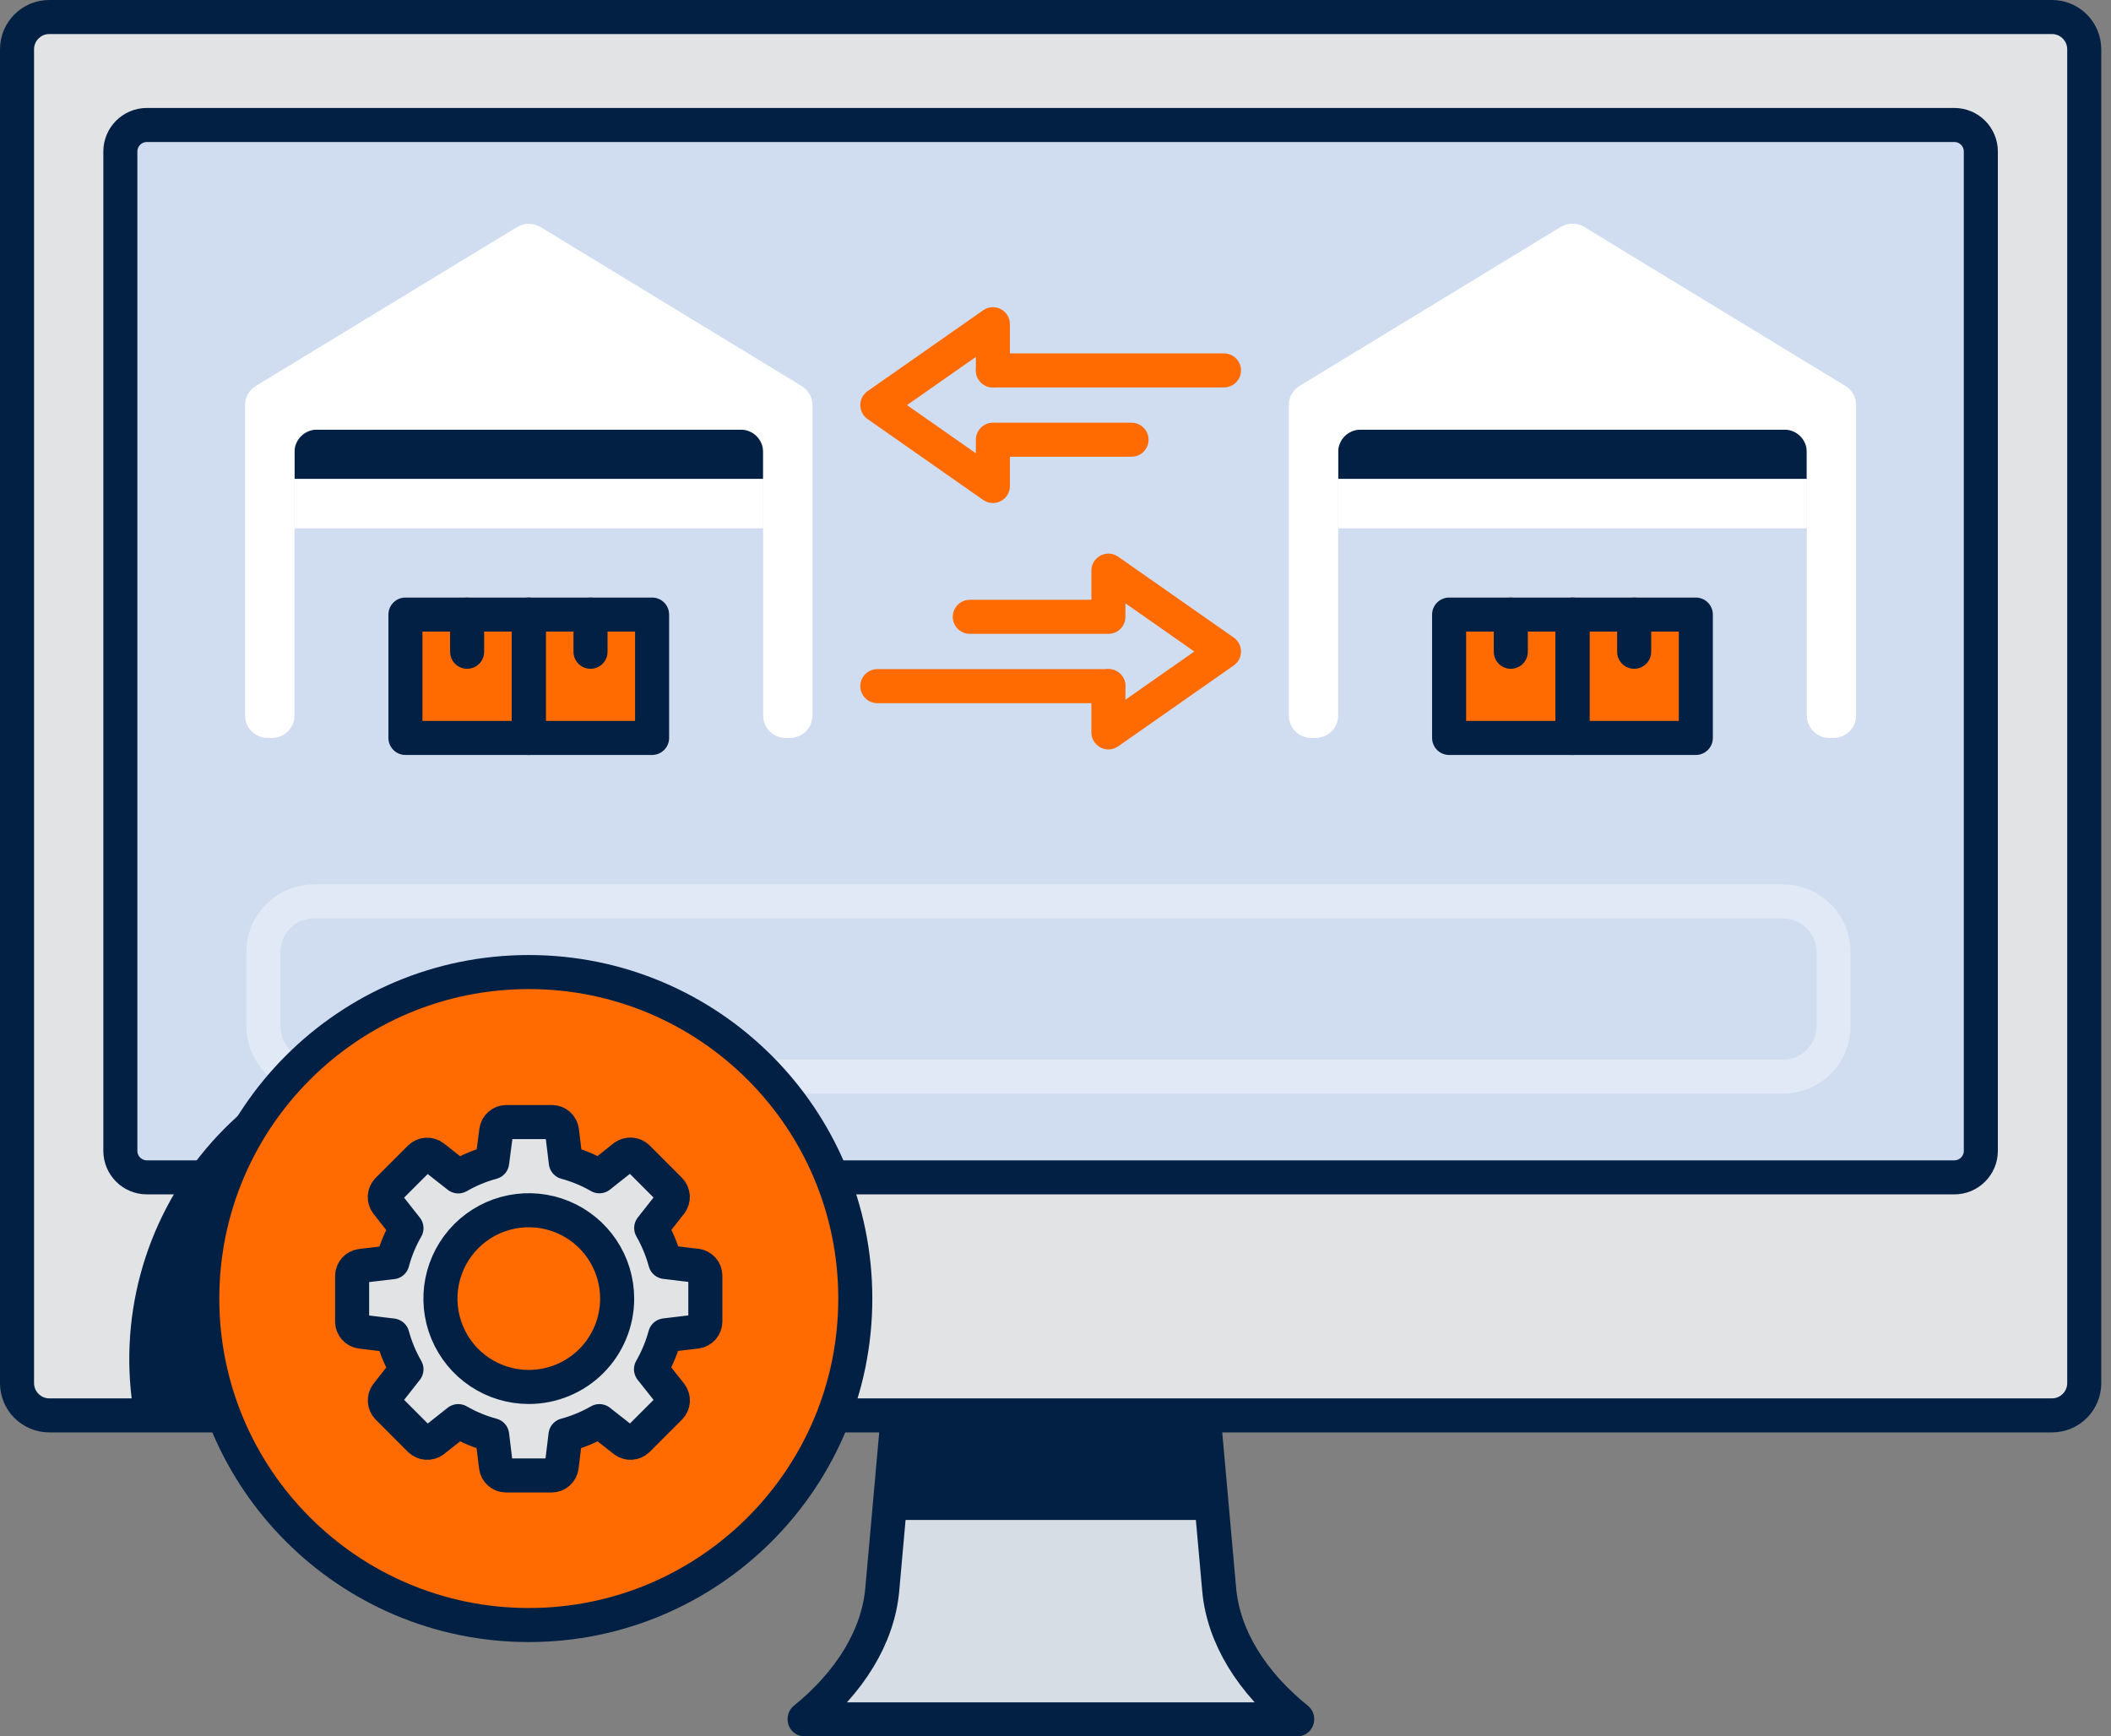
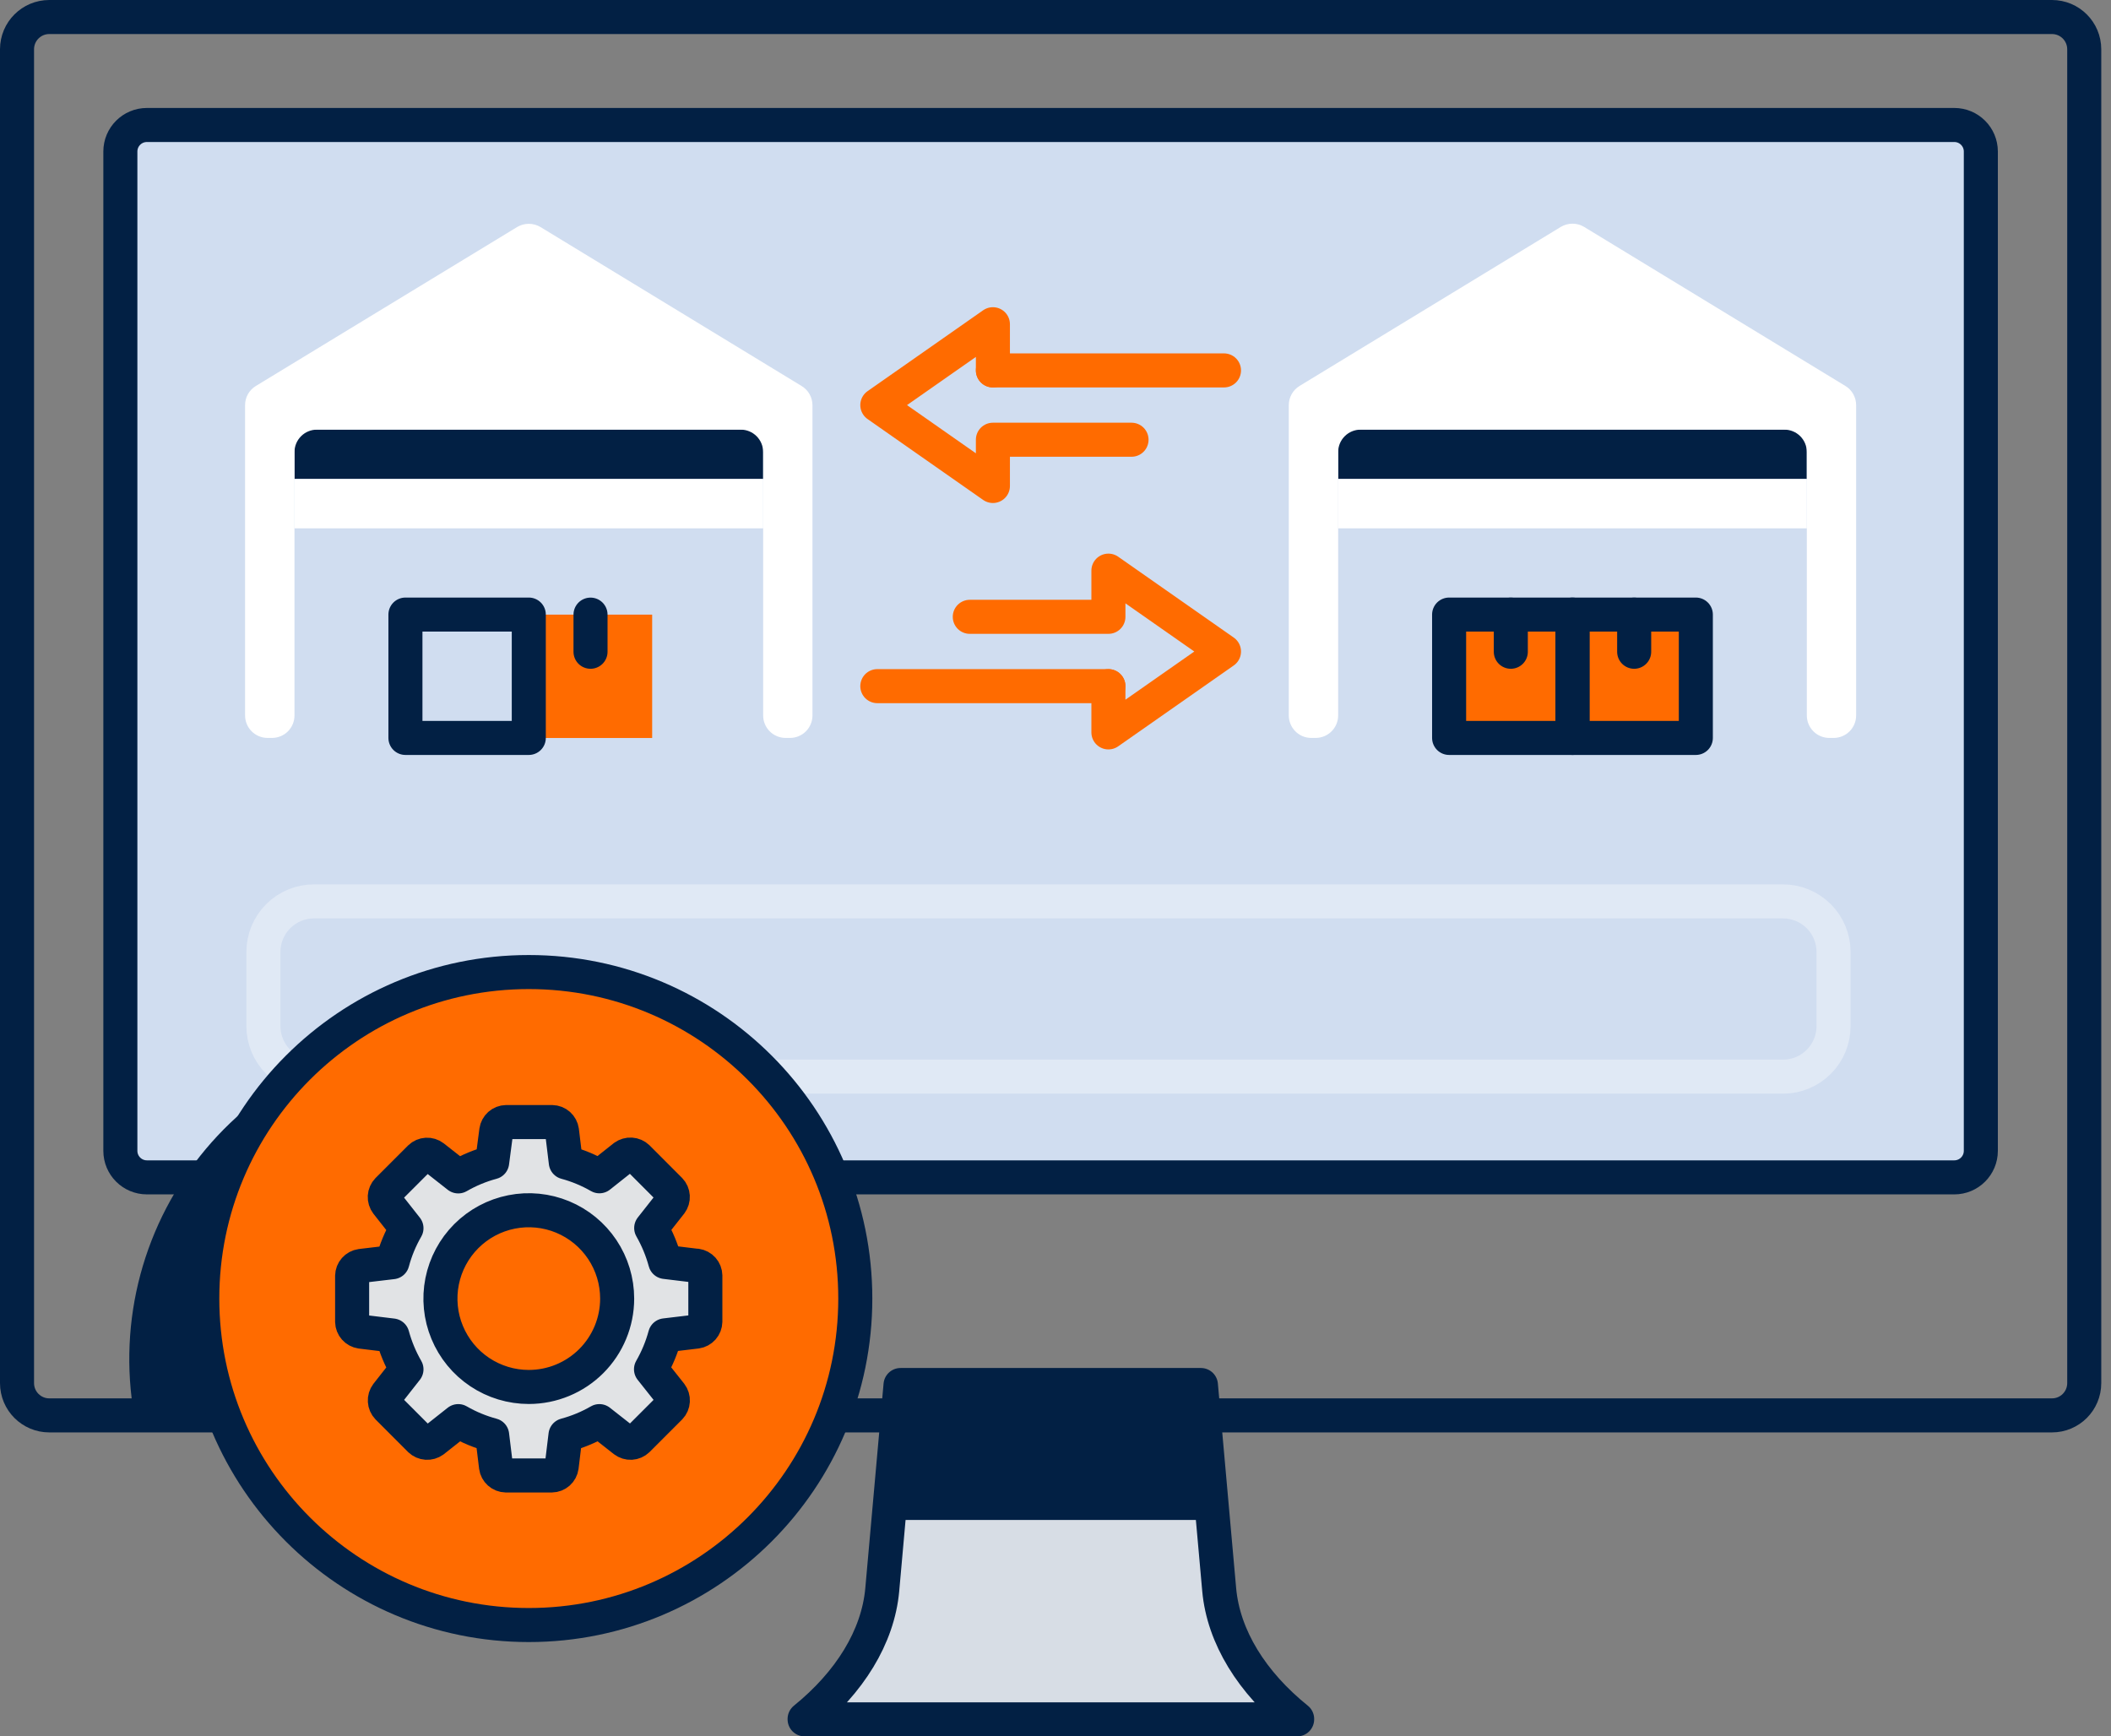
<svg xmlns="http://www.w3.org/2000/svg" width="124" height="102" viewBox="0 0 124 102" fill="none">
  <rect x="0" y="0" width="124" height="102" fill="#808080" stroke="none" />
  <path d="M71.615 93.378L70.542 81.36H52.897L51.824 93.378C51.574 96.17 49.897 98.841 47.263 100.975V101H76.194V100.975C73.545 98.841 71.865 96.163 71.615 93.378Z" fill="#D7DDE5" />
  <path d="M71.615 93.378L70.542 81.36H52.897L51.824 93.378C51.574 96.17 49.897 98.841 47.263 100.975V101H76.194V100.975C73.545 98.841 71.865 96.163 71.615 93.378Z" stroke="#022044" stroke-width="2" stroke-linecap="round" stroke-linejoin="round" />
  <path d="M52.893 81.36L52.246 88.57H71.182L70.539 81.36H52.893Z" fill="#022044" />
  <path d="M71.185 89.285H52.238C52.049 89.285 51.867 89.21 51.733 89.076C51.599 88.942 51.523 88.76 51.523 88.57C51.523 88.549 51.523 88.527 51.523 88.506L52.181 81.292C52.197 81.114 52.28 80.948 52.412 80.827C52.544 80.707 52.717 80.64 52.896 80.641H70.542C70.721 80.64 70.894 80.707 71.026 80.827C71.158 80.948 71.241 81.114 71.257 81.292L71.904 88.506C71.912 88.6 71.902 88.694 71.874 88.784C71.846 88.873 71.8 88.957 71.74 89.029C71.679 89.101 71.605 89.16 71.522 89.204C71.438 89.247 71.347 89.273 71.253 89.282L71.185 89.285ZM53.029 87.855H70.413L69.895 82.071H53.557L53.029 87.855Z" fill="#022044" />
-   <path d="M118.142 1H5.286C2.919 1 1 2.919 1 5.286V78.857C1 81.225 2.919 83.144 5.286 83.144H118.142C120.509 83.144 122.428 81.225 122.428 78.857V5.286C122.428 2.919 120.509 1 118.142 1Z" fill="#E1E3E5" />
  <path d="M114.463 7.074H8.961C7.917 7.074 7.07 7.92 7.07 8.965V67.536C7.07 68.58 7.917 69.427 8.961 69.427H114.463C115.508 69.427 116.354 68.58 116.354 67.536V8.965C116.354 7.92 115.508 7.074 114.463 7.074Z" fill="#D0DDF0" />
  <path d="M114.796 7.342H8.629C7.768 7.342 7.07 8.04 7.07 8.9V67.603C7.07 68.464 7.768 69.162 8.629 69.162H114.796C115.656 69.162 116.354 68.464 116.354 67.603V8.9C116.354 8.04 115.656 7.342 114.796 7.342Z" stroke="#022044" stroke-width="2" stroke-miterlimit="10" stroke-linecap="round" />
  <path d="M120.533 1H2.895C1.848 1 1 1.848 1 2.895V81.249C1 82.295 1.848 83.144 2.895 83.144H120.533C121.58 83.144 122.428 82.295 122.428 81.249V2.895C122.428 1.848 121.58 1 120.533 1Z" stroke="#022044" stroke-width="2" stroke-miterlimit="10" stroke-linecap="round" />
  <path d="M92.366 36.105H85.12V43.352H92.366V36.105Z" fill="#FF6B00" />
  <path d="M99.613 36.105H92.367V43.352H99.613V36.105Z" fill="#FF6B00" />
  <path d="M106.13 25.238H78.6V28.137H106.13V25.238Z" fill="#022044" />
  <path d="M106.13 28.137H78.6V31.036H106.13V28.137Z" fill="white" />
  <path d="M107.71 43.348H107.453C107.103 43.348 106.767 43.209 106.52 42.962C106.272 42.714 106.133 42.379 106.133 42.029V26.557C106.133 26.207 105.994 25.871 105.747 25.624C105.5 25.377 105.164 25.238 104.814 25.238H79.922C79.573 25.238 79.237 25.377 78.99 25.624C78.742 25.871 78.603 26.207 78.603 26.557V42.029C78.602 42.379 78.463 42.715 78.215 42.962C77.967 43.209 77.631 43.348 77.281 43.348H77.023C76.673 43.348 76.338 43.209 76.091 42.962C75.843 42.714 75.704 42.379 75.704 42.029V23.797C75.704 23.571 75.762 23.348 75.873 23.151C75.984 22.954 76.144 22.788 76.337 22.671L91.68 13.33C91.888 13.205 92.125 13.139 92.367 13.139C92.608 13.139 92.846 13.205 93.053 13.33L108.396 22.671C108.59 22.788 108.75 22.954 108.86 23.151C108.971 23.348 109.029 23.571 109.029 23.797V42.029C109.029 42.379 108.89 42.714 108.643 42.962C108.395 43.209 108.06 43.348 107.71 43.348Z" fill="white" />
  <path d="M85.121 43.348H92.367V36.102H85.121V43.348Z" stroke="#022044" stroke-width="2" stroke-linecap="round" stroke-linejoin="round" />
  <path d="M88.745 38.286V36.105V38.279V38.286Z" stroke="#022044" stroke-width="2" stroke-linecap="round" stroke-linejoin="round" />
  <path d="M92.367 43.348H99.613V36.102H92.367V43.348Z" stroke="#022044" stroke-width="2" stroke-linecap="round" stroke-linejoin="round" />
  <path d="M95.991 38.286V36.105V38.279V38.286Z" stroke="#022044" stroke-width="2" stroke-linecap="round" stroke-linejoin="round" />
-   <path d="M31.065 36.105H23.818V43.352H31.065V36.105Z" fill="#FF6B00" />
  <path d="M38.308 36.105H31.061V43.352H38.308V36.105Z" fill="#FF6B00" />
  <path d="M44.828 25.238H17.298V28.137H44.828V25.238Z" fill="#022044" />
  <path d="M44.828 28.137H17.298V31.036H44.828V28.137Z" fill="white" />
  <path d="M46.408 43.348H46.148C45.798 43.348 45.462 43.209 45.215 42.962C44.967 42.714 44.828 42.379 44.828 42.029V26.557C44.828 26.207 44.689 25.872 44.442 25.624C44.195 25.377 43.859 25.238 43.509 25.238H18.617C18.268 25.238 17.932 25.377 17.685 25.624C17.437 25.872 17.298 26.207 17.298 26.557V42.029C17.298 42.379 17.159 42.714 16.912 42.962C16.665 43.209 16.329 43.348 15.979 43.348H15.718C15.368 43.348 15.032 43.209 14.784 42.962C14.536 42.715 14.396 42.379 14.396 42.029V23.797C14.395 23.57 14.454 23.348 14.565 23.15C14.677 22.953 14.838 22.788 15.032 22.671L30.375 13.337C30.582 13.213 30.82 13.147 31.062 13.147C31.303 13.147 31.541 13.213 31.748 13.337L47.091 22.678C47.285 22.796 47.445 22.961 47.555 23.158C47.666 23.355 47.724 23.578 47.724 23.804V42.036C47.722 42.384 47.583 42.717 47.337 42.963C47.09 43.209 46.757 43.347 46.408 43.348Z" fill="white" />
  <path d="M23.815 43.348H31.061V36.102H23.815V43.348Z" stroke="#022044" stroke-width="2" stroke-linecap="round" stroke-linejoin="round" />
-   <path d="M27.439 38.286V36.105V38.279V38.286Z" stroke="#022044" stroke-width="2" stroke-linecap="round" stroke-linejoin="round" />
-   <path d="M31.057 43.348H38.304V36.102H31.057V43.348Z" stroke="#022044" stroke-width="2" stroke-linecap="round" stroke-linejoin="round" />
  <path d="M34.687 38.286V36.105V38.279V38.286Z" stroke="#022044" stroke-width="2" stroke-linecap="round" stroke-linejoin="round" />
  <path d="M58.323 21.759V19.046L51.534 23.797L58.323 28.548V25.831H66.466" stroke="#FF6B00" stroke-width="2" stroke-linecap="round" stroke-linejoin="round" />
  <path d="M58.323 21.759H71.897" stroke="#FF6B00" stroke-width="2" stroke-linecap="round" stroke-linejoin="round" />
  <path d="M65.108 40.306V43.023L71.897 38.272L65.108 33.521V36.234H56.965" stroke="#FF6B00" stroke-width="2" stroke-linecap="round" stroke-linejoin="round" />
  <path d="M65.108 40.306H51.534" stroke="#FF6B00" stroke-width="2" stroke-linecap="round" stroke-linejoin="round" />
  <path opacity="0.34" d="M104.733 63.246H18.439C17.652 63.245 16.898 62.932 16.342 62.376C15.786 61.819 15.473 61.065 15.472 60.279V55.917C15.473 55.131 15.786 54.376 16.342 53.82C16.898 53.264 17.652 52.951 18.439 52.95H104.733C105.52 52.95 106.275 53.263 106.832 53.819C107.389 54.375 107.703 55.13 107.703 55.917V60.279C107.703 61.066 107.389 61.821 106.832 62.377C106.275 62.933 105.52 63.246 104.733 63.246Z" stroke="white" stroke-width="2" stroke-linecap="round" stroke-linejoin="round" />
  <path d="M45.664 83.144C46.147 80.387 46.021 77.557 45.295 74.855C44.568 72.152 43.259 69.641 41.458 67.497C39.658 65.354 37.411 63.631 34.874 62.449C32.337 61.267 29.572 60.654 26.773 60.654C23.974 60.654 21.209 61.267 18.672 62.449C16.135 63.631 13.888 65.354 12.088 67.497C10.287 69.641 8.978 72.152 8.251 74.855C7.525 77.557 7.399 80.387 7.882 83.144H45.664Z" fill="#022044" />
  <path d="M31.061 95.459C41.653 95.459 50.24 86.872 50.24 76.28C50.24 65.687 41.653 57.101 31.061 57.101C20.469 57.101 11.882 65.687 11.882 76.28C11.882 86.872 20.469 95.459 31.061 95.459Z" fill="#FF6B00" />
  <path d="M40.928 74.356L39.076 74.131C38.887 73.434 38.609 72.764 38.251 72.136L39.402 70.674C39.487 70.561 39.529 70.42 39.521 70.278C39.512 70.136 39.454 70.001 39.355 69.899L37.45 67.99C37.346 67.892 37.212 67.833 37.069 67.824C36.927 67.815 36.786 67.856 36.67 67.939L35.208 69.098C34.588 68.741 33.925 68.466 33.235 68.279L33.01 66.427C32.99 66.287 32.921 66.158 32.815 66.063C32.709 65.969 32.573 65.915 32.431 65.913H29.732C29.59 65.915 29.453 65.969 29.347 66.063C29.241 66.158 29.172 66.287 29.152 66.427L28.909 68.279C28.212 68.466 27.543 68.744 26.918 69.105L25.453 67.954C25.339 67.867 25.199 67.824 25.057 67.832C24.914 67.84 24.78 67.898 24.677 67.997L22.768 69.906C22.669 70.009 22.61 70.145 22.602 70.287C22.595 70.43 22.638 70.571 22.725 70.685L23.876 72.147C23.514 72.774 23.236 73.446 23.05 74.145L21.198 74.364C21.057 74.384 20.928 74.454 20.834 74.56C20.74 74.667 20.686 74.804 20.684 74.946V77.645C20.687 77.787 20.741 77.923 20.835 78.029C20.929 78.135 21.058 78.204 21.198 78.225L23.05 78.45C23.24 79.145 23.517 79.813 23.876 80.437L22.725 81.903C22.639 82.017 22.597 82.157 22.606 82.299C22.614 82.442 22.673 82.576 22.771 82.679L24.677 84.588C24.78 84.685 24.914 84.744 25.056 84.753C25.197 84.762 25.338 84.721 25.453 84.638L26.918 83.48C27.543 83.841 28.212 84.118 28.909 84.305L29.135 86.157C29.154 86.298 29.223 86.427 29.329 86.521C29.435 86.616 29.572 86.669 29.714 86.672H32.413C32.555 86.67 32.692 86.617 32.798 86.522C32.904 86.428 32.973 86.298 32.992 86.157L33.217 84.305C33.914 84.118 34.583 83.841 35.208 83.48L36.674 84.631C36.787 84.717 36.928 84.76 37.07 84.753C37.212 84.745 37.347 84.686 37.45 84.588L39.359 82.679C39.458 82.575 39.516 82.44 39.524 82.297C39.532 82.154 39.489 82.013 39.402 81.899L38.24 80.434C38.599 79.808 38.877 79.139 39.066 78.442L40.917 78.221C41.058 78.201 41.188 78.131 41.282 78.024C41.376 77.917 41.429 77.781 41.432 77.638V74.928C41.429 74.787 41.376 74.65 41.282 74.544C41.187 74.438 41.058 74.369 40.917 74.349L40.928 74.356ZM31.065 81.474C30.038 81.475 29.034 81.171 28.18 80.601C27.326 80.031 26.66 79.22 26.267 78.271C25.873 77.323 25.77 76.279 25.97 75.272C26.171 74.264 26.665 73.339 27.391 72.613C28.117 71.887 29.042 71.392 30.05 71.192C31.057 70.992 32.101 71.095 33.05 71.488C33.998 71.882 34.809 72.548 35.379 73.402C35.949 74.256 36.253 75.26 36.252 76.287C36.251 77.662 35.704 78.981 34.732 79.954C33.759 80.926 32.441 81.473 31.065 81.474Z" fill="#E1E3E5" />
  <path d="M40.928 74.356L39.076 74.131C38.887 73.434 38.609 72.764 38.251 72.136L39.402 70.674C39.487 70.561 39.529 70.42 39.521 70.278C39.512 70.136 39.454 70.001 39.355 69.899L37.45 67.99C37.346 67.892 37.212 67.833 37.069 67.824C36.927 67.815 36.786 67.856 36.67 67.939L35.208 69.098C34.588 68.741 33.925 68.466 33.235 68.279L33.01 66.427C32.99 66.287 32.921 66.158 32.815 66.063C32.709 65.969 32.573 65.915 32.431 65.913H29.732C29.59 65.915 29.453 65.969 29.347 66.063C29.241 66.158 29.172 66.287 29.152 66.427L28.909 68.279C28.212 68.466 27.543 68.744 26.918 69.105L25.453 67.954C25.339 67.867 25.199 67.824 25.057 67.832C24.914 67.84 24.78 67.898 24.677 67.997L22.768 69.906C22.669 70.009 22.61 70.145 22.602 70.287C22.595 70.43 22.638 70.571 22.725 70.685L23.876 72.147C23.514 72.774 23.236 73.446 23.05 74.145L21.198 74.364C21.057 74.384 20.928 74.454 20.834 74.56C20.74 74.667 20.686 74.804 20.684 74.946V77.645C20.687 77.787 20.741 77.923 20.835 78.029C20.929 78.135 21.058 78.204 21.198 78.225L23.05 78.45C23.24 79.145 23.517 79.813 23.876 80.437L22.725 81.903C22.639 82.017 22.597 82.157 22.606 82.299C22.614 82.442 22.673 82.576 22.771 82.679L24.677 84.588C24.78 84.685 24.914 84.744 25.056 84.753C25.197 84.762 25.338 84.721 25.453 84.638L26.918 83.48C27.543 83.841 28.212 84.118 28.909 84.305L29.135 86.157C29.154 86.298 29.223 86.427 29.329 86.521C29.435 86.616 29.572 86.669 29.714 86.672H32.413C32.555 86.67 32.692 86.617 32.798 86.522C32.904 86.428 32.973 86.298 32.992 86.157L33.217 84.305C33.914 84.118 34.583 83.841 35.208 83.48L36.674 84.631C36.787 84.717 36.928 84.76 37.07 84.753C37.212 84.745 37.347 84.686 37.45 84.588L39.359 82.679C39.458 82.575 39.516 82.44 39.524 82.297C39.532 82.154 39.489 82.013 39.402 81.899L38.24 80.434C38.599 79.808 38.877 79.139 39.066 78.442L40.917 78.221C41.058 78.201 41.188 78.131 41.282 78.024C41.376 77.917 41.429 77.781 41.432 77.638V74.928C41.429 74.787 41.376 74.65 41.282 74.544C41.187 74.438 41.058 74.369 40.917 74.349L40.928 74.356ZM31.065 81.474C30.038 81.475 29.034 81.171 28.18 80.601C27.326 80.031 26.66 79.22 26.267 78.271C25.873 77.323 25.77 76.279 25.97 75.272C26.171 74.264 26.665 73.339 27.391 72.613C28.117 71.887 29.042 71.392 30.05 71.192C31.057 70.992 32.101 71.095 33.05 71.488C33.998 71.882 34.809 72.548 35.379 73.402C35.949 74.256 36.253 75.26 36.252 76.287C36.251 77.662 35.704 78.981 34.732 79.954C33.759 80.926 32.441 81.473 31.065 81.474Z" stroke="#022044" stroke-width="2" stroke-linecap="round" stroke-linejoin="round" />
  <path d="M31.061 95.459C41.653 95.459 50.24 86.872 50.24 76.28C50.24 65.687 41.653 57.101 31.061 57.101C20.469 57.101 11.882 65.687 11.882 76.28C11.882 86.872 20.469 95.459 31.061 95.459Z" stroke="#022044" stroke-width="2" stroke-miterlimit="10" stroke-linecap="round" />
</svg>